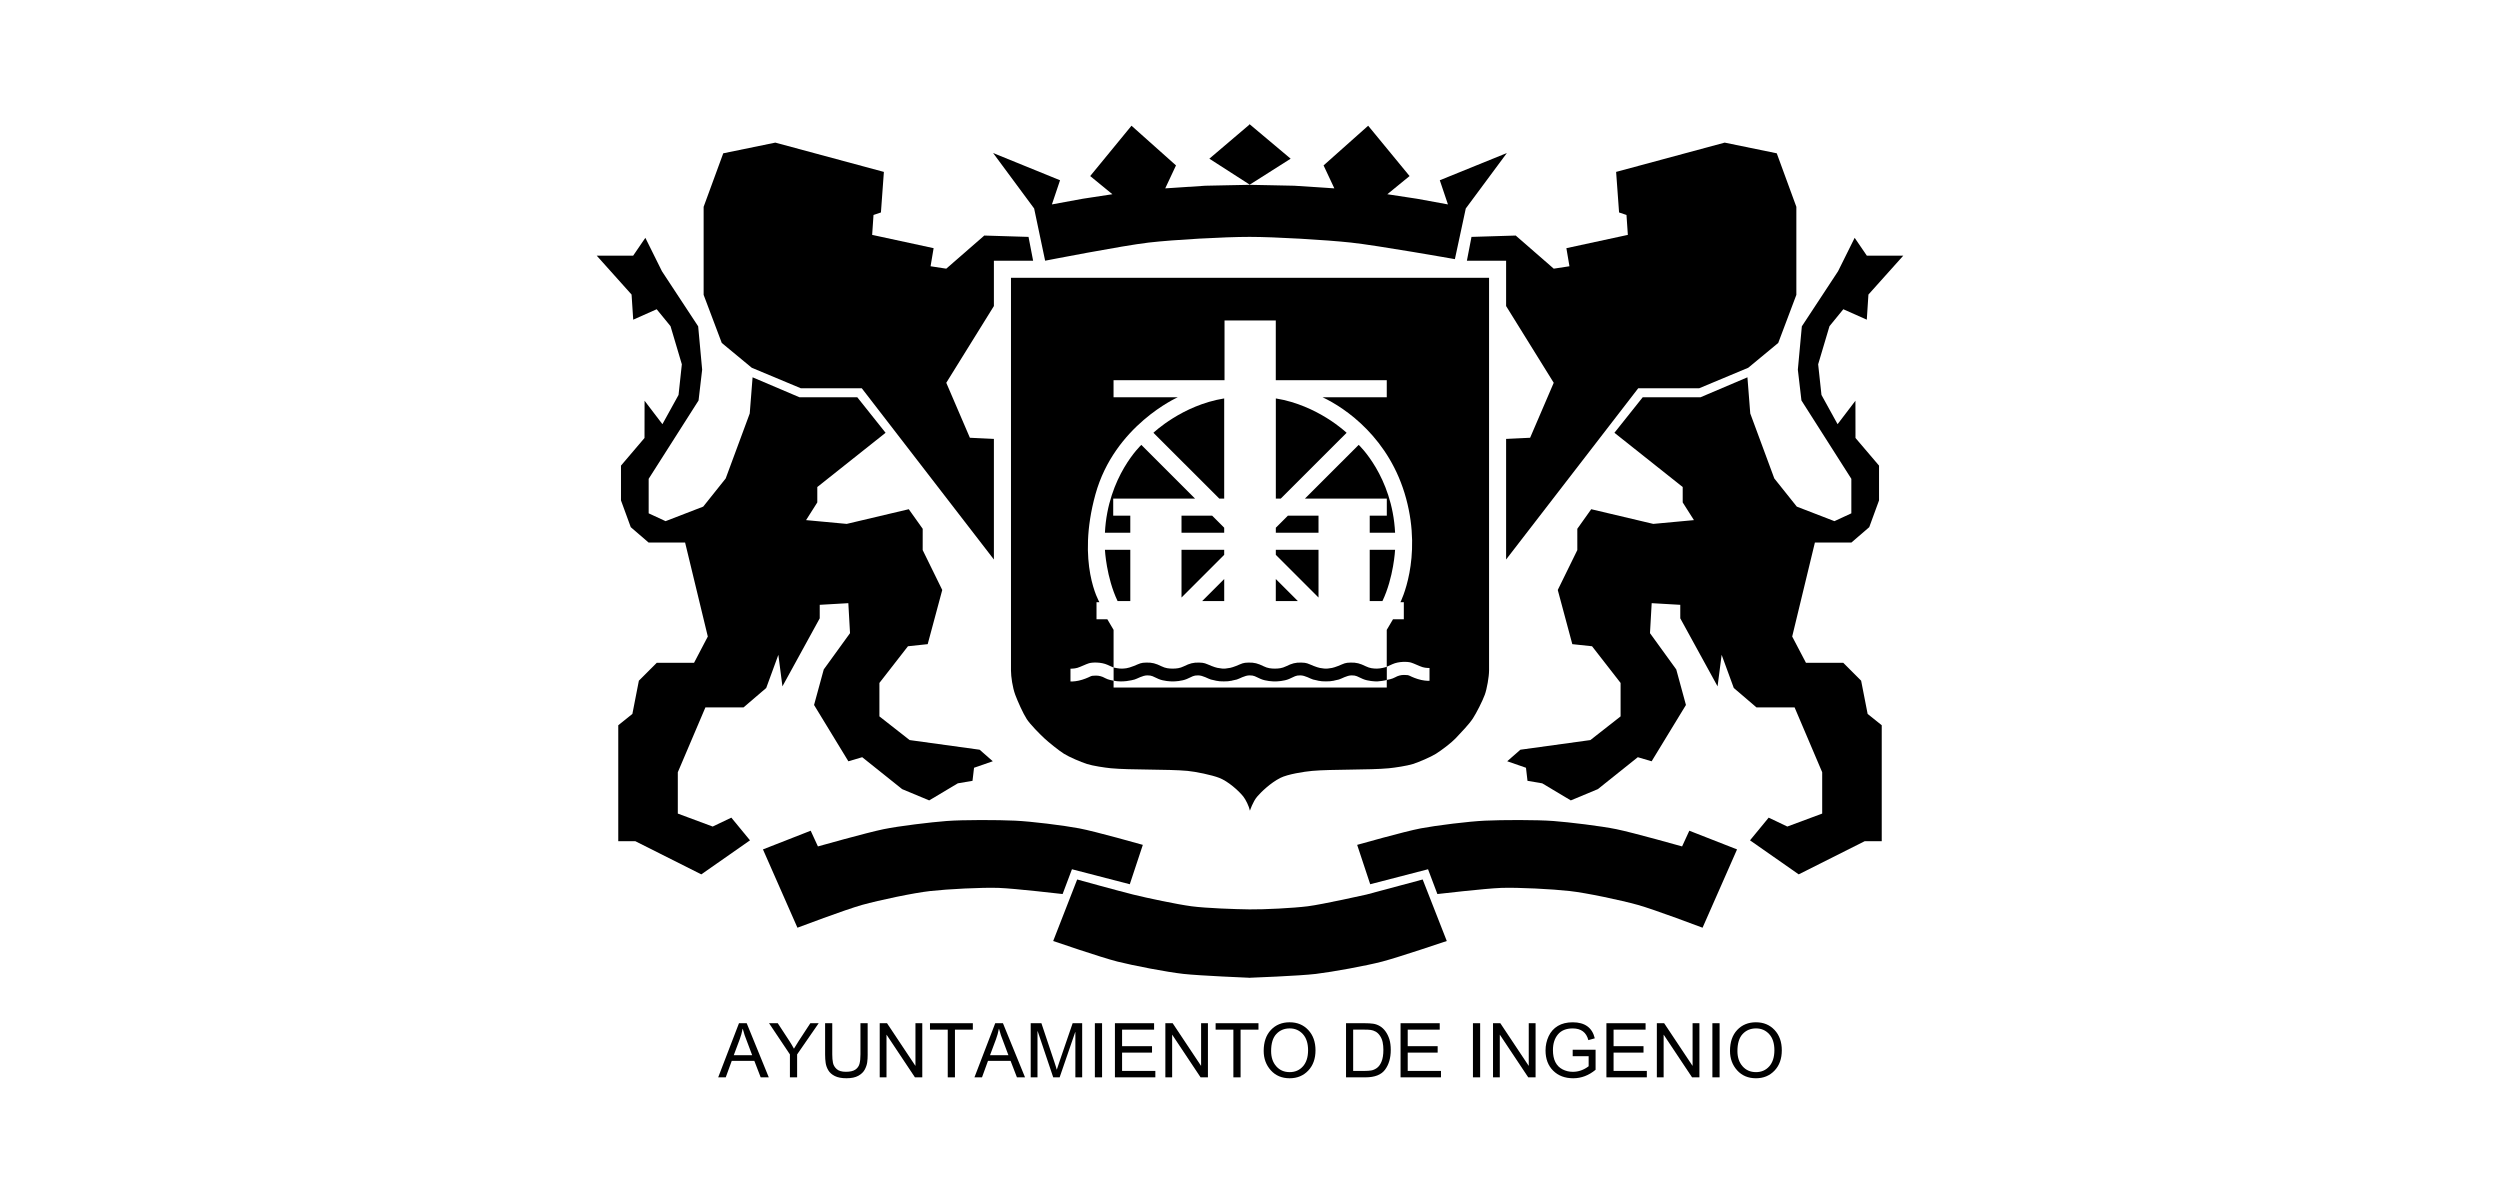
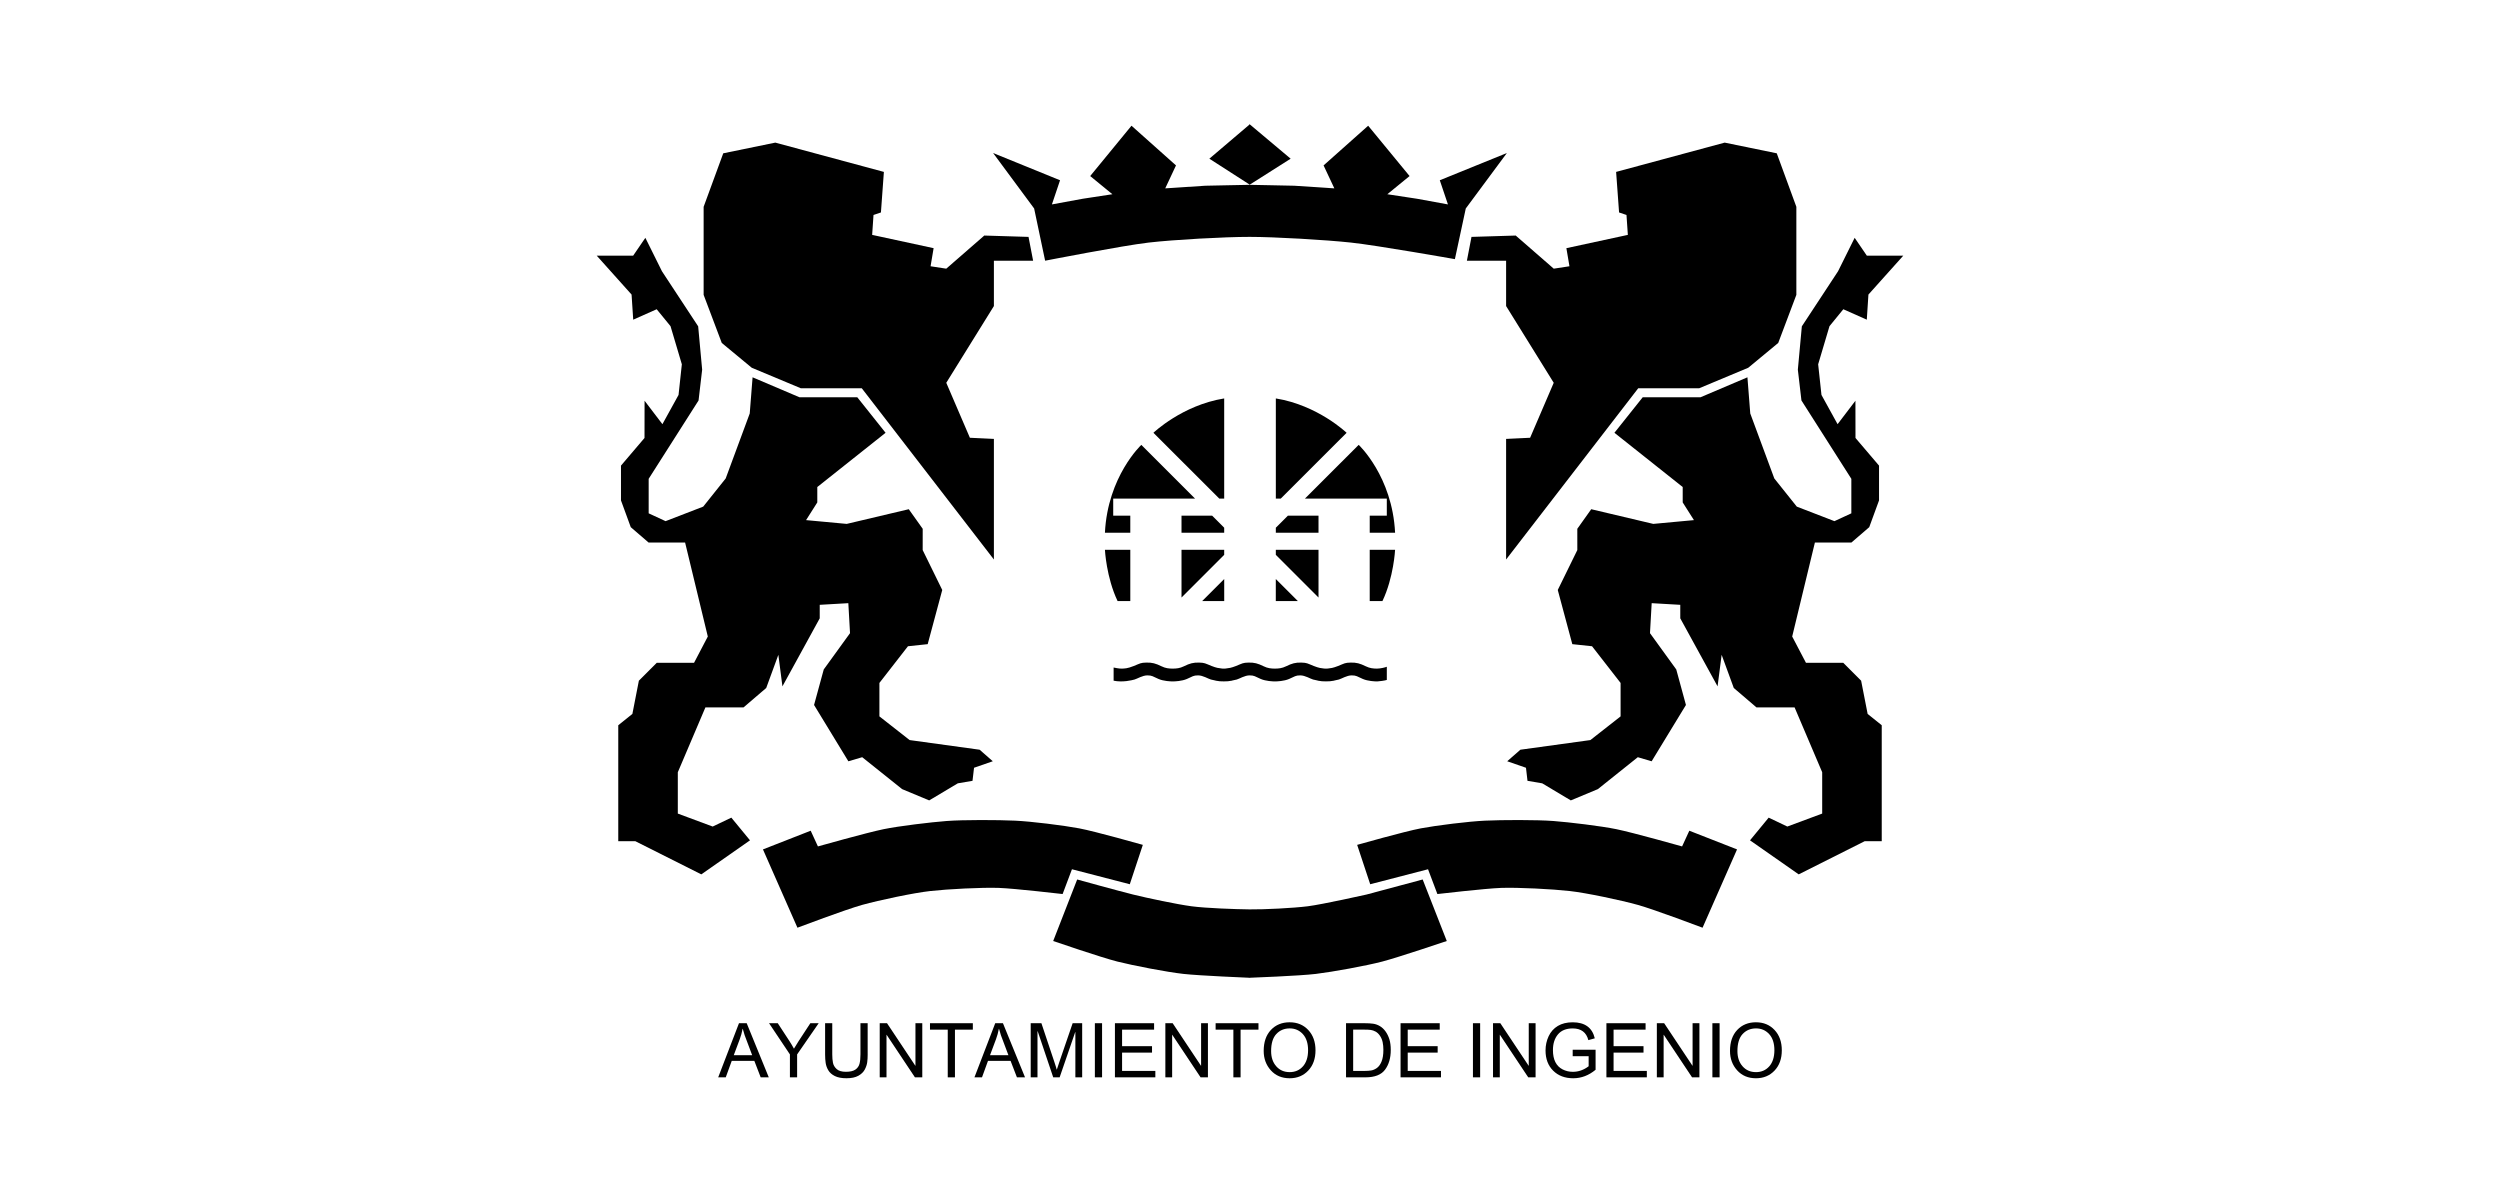
<svg xmlns="http://www.w3.org/2000/svg" id="Capa_2" data-name="Capa 2" viewBox="0 0 210 101">
  <g>
    <polyline points="74.246 14.44 65.127 11.98 60.753 12.878 59.105 17.372 59.105 24.768 60.629 28.807 63.147 30.891 67.276 32.617 72.392 32.617 83.487 46.998 83.487 36.868 81.47 36.772 79.487 32.154 83.487 25.708 83.487 21.899 86.782 21.899 86.396 19.899 82.68 19.786 79.486 22.568 78.168 22.366 78.424 20.846 73.261 19.73 73.375 18.057 73.998 17.847 74.246 14.44" />
    <polyline points="54.21 19.977 53.187 21.474 50.123 21.474 53.052 24.743 53.19 26.853 55.161 25.976 56.324 27.399 57.275 30.601 56.998 33.174 55.643 35.631 54.144 33.662 54.139 36.79 52.162 39.112 52.162 42.033 52.984 44.282 54.482 45.574 57.549 45.574 59.456 53.468 58.299 55.678 55.164 55.678 53.665 57.178 53.12 59.969 51.934 60.922 51.934 70.662 53.37 70.662 58.91 73.447 63 70.588 61.432 68.682 59.866 69.43 56.936 68.341 56.936 64.869 59.253 59.424 62.454 59.424 64.362 57.791 65.382 55.004 65.724 57.654 68.857 51.94 68.857 50.805 71.26 50.666 71.402 53.185 69.195 56.233 68.381 59.218 71.263 63.948 72.425 63.605 75.781 66.287 78.052 67.234 80.455 65.8 81.691 65.589 81.819 64.492 83.395 63.945 82.288 62.976 76.408 62.166 73.87 60.176 73.87 57.367 76.268 54.285 77.926 54.109 79.149 49.558 77.505 46.206 77.507 44.419 76.337 42.774 71.125 44.007 67.71 43.69 68.653 42.203 68.653 40.91 74.389 36.354 72.014 33.373 67.163 33.373 63.217 31.694 62.978 34.731 60.958 40.19 59.07 42.556 55.908 43.777 54.488 43.12 54.488 40.221 58.679 33.639 58.981 31.054 58.646 27.412 55.605 22.788 54.21 19.977" />
    <path d="M64.088,71.35l4.01-1.57.607,1.319s4.117-1.161,5.513-1.447c1.305-.267,3.958-.586,5.286-.687,1.435-.109,4.317-.096,5.755-.03,1.356.062,4.057.394,5.39.646,1.357.256,5.348,1.387,5.348,1.387l-1.095,3.308-4.859-1.259-.784,2.082s-4.005-.466-5.346-.515c-1.441-.052-4.326.1-5.758.261-1.451.162-4.314.774-5.721,1.163-1.392.385-5.45,1.92-5.45,1.92l-2.897-6.579" />
    <path d="M145.912,71.35l-4.009-1.57-.607,1.319s-4.118-1.161-5.514-1.447c-1.306-.267-3.958-.586-5.287-.687-1.435-.109-4.317-.096-5.754-.03-1.356.062-4.057.394-5.391.646-1.357.256-5.348,1.387-5.348,1.387l1.096,3.308,4.858-1.259.785,2.082s4.004-.466,5.346-.515c1.44-.052,4.326.1,5.758.261,1.45.162,4.314.774,5.72,1.163,1.392.385,5.451,1.92,5.451,1.92l2.897-6.579" />
    <path d="M119.506,73.876l-4.721,1.266s-3.684.828-4.932.985c-1.216.153-3.67.277-4.895.262-1.22-.015-3.662-.101-4.871-.262-1.24-.166-3.692-.686-4.907-.985-1.18-.291-4.697-1.266-4.697-1.266l-2.015,5.169s4.022,1.381,5.394,1.727c1.367.345,4.142.88,5.542,1.036,1.372.153,5.51.323,5.51.323,0,0-.001.004,0,.005.008.007.043-.002.043-.002l.042.002v-.005s4.162-.155,5.539-.323c1.406-.171,4.2-.677,5.57-1.036,1.376-.361,5.422-1.727,5.422-1.727l-2.025-5.169Z" />
    <g>
      <polygon points="108.414 13.33 105 10.462 105 10.426 104.979 10.444 104.957 10.426 104.957 10.463 101.586 13.33 104.957 15.498 104.957 15.526 104.979 15.512 105 15.526 105 15.498 108.414 13.33" />
      <path d="M120.943,15.142l.684,2.029-2.599-.476-.488-.074-2.005-.305,1.869-1.527-3.478-4.228-3.746,3.334.905,1.928-3.362-.221-1.858-.039-1.866-.037v-.001l-.025.001-.025-.001v.001l-1.862.037-1.854.039-3.354.221.904-1.928-3.738-3.334-3.469,4.228,1.864,1.527-2.001.305-.487.074-2.592.476.683-2.029-5.622-2.288,3.446,4.659.923,4.386s6.506-1.27,8.7-1.523c2.11-.243,6.36-.48,8.484-.478,2.13.002,6.387.25,8.504.478,2.198.236,8.732,1.392,8.732,1.392l.914-4.255,3.453-4.659-5.635,2.288Z" />
    </g>
    <polyline points="135.754 14.44 144.874 11.98 149.248 12.878 150.894 17.372 150.894 24.768 149.371 28.807 146.853 30.891 142.725 32.617 137.608 32.617 126.513 46.998 126.513 36.868 128.53 36.772 130.513 32.154 126.513 25.708 126.513 21.899 123.219 21.899 123.605 19.899 127.32 19.786 130.515 22.568 131.834 22.366 131.576 20.846 136.739 19.73 136.625 18.057 136.002 17.847 135.754 14.44" />
    <polyline points="155.791 19.977 156.813 21.474 159.877 21.474 156.948 24.743 156.811 26.853 154.839 25.976 153.677 27.399 152.725 30.601 153.003 33.174 154.357 35.631 155.856 33.662 155.861 36.79 157.839 39.112 157.839 42.033 157.016 44.282 155.518 45.574 152.451 45.574 150.544 53.468 151.702 55.678 154.836 55.678 156.335 57.178 156.881 59.969 158.066 60.922 158.066 70.662 156.632 70.662 151.091 73.447 147.001 70.588 148.568 68.682 150.135 69.43 153.064 68.341 153.064 64.869 150.747 59.424 147.546 59.424 145.638 57.791 144.618 55.004 144.276 57.654 141.143 51.94 141.143 50.805 138.741 50.666 138.599 53.185 140.806 56.233 141.619 59.218 138.737 63.948 137.576 63.605 134.219 66.287 131.948 67.234 129.546 65.8 128.309 65.589 128.182 64.492 126.606 63.945 127.712 62.976 133.592 62.166 136.13 60.176 136.13 57.367 133.732 54.285 132.074 54.109 130.852 49.558 132.495 46.206 132.494 44.419 133.663 42.774 138.876 44.007 142.291 43.69 141.347 42.203 141.347 40.91 135.611 36.354 137.986 33.373 142.837 33.373 146.784 31.694 147.022 34.731 149.042 40.19 150.931 42.556 154.092 43.777 155.513 43.12 155.513 40.221 151.321 33.639 151.019 31.054 151.355 27.412 154.395 22.788 155.791 19.977" />
    <g>
      <polygon points="102.832 44.329 101.82 43.317 99.247 43.317 99.247 44.75 102.832 44.75 102.832 44.329" />
      <polygon points="110.755 46.184 107.169 46.184 107.169 46.606 110.755 50.192 110.755 46.184" />
      <polygon points="102.832 46.184 99.247 46.184 99.247 50.192 102.832 46.606 102.832 46.184" />
      <polygon points="107.167 48.637 107.167 50.488 109.019 50.488 107.167 48.637" />
      <path d="M115.057,50.488h1.069c.948-1.992,1.061-4.304,1.061-4.304h-2.131v4.304Z" />
      <path d="M116.492,41.883v1.434h-1.435v1.434h2.131c-.233-4.746-3.058-7.383-3.058-7.383l-4.515,4.514h6.877Z" />
      <polygon points="110.755 43.317 108.181 43.317 107.169 44.329 107.169 44.75 110.755 44.75 110.755 43.317" />
      <path d="M113.115,36.354s-2.416-2.316-5.945-2.886v8.415h.412l5.533-5.528Z" />
      <polygon points="102.834 50.488 102.834 48.637 100.983 50.488 102.834 50.488" />
      <path d="M102.832,41.883v-8.415c-3.529.57-5.945,2.886-5.945,2.886l5.533,5.528h.412Z" />
      <path d="M116.474,56.013c-.094.043-.489.147-.808.151-.32-.004-.595-.025-.946-.198-.488-.24-.779-.319-1.265-.309-.485.01-.509.066-1.059.287-.217.087-.375.132-.512.163-.104.02-.235.041-.354.051-.047.002-.094.004-.139.006-.004,0-.008 0-.013 0-.003,0-.008-0-.012-0-.046-.002-.092-.004-.14-.006-.119-.011-.25-.032-.354-.051-.137-.031-.295-.076-.513-.163-.549-.22-.574-.276-1.059-.287-.485-.011-.776.069-1.264.309-.352.173-.626.194-.946.198-.32-.004-.595-.025-.946-.198-.488-.24-.779-.319-1.264-.309-.486.01-.51.066-1.059.287-.202.081-.351.124-.482.155-.11.022-.265.048-.401.06-.041.002-.082.004-.121.005-.006,0-.013 0-.019,0-.006 0-.012,0-.019,0-.04-.002-.08-.004-.121-.005-.136-.012-.29-.038-.401-.06-.131-.031-.279-.074-.481-.155-.55-.22-.574-.276-1.059-.287-.486-.011-.777.069-1.265.309-.351.173-.627.194-.946.198-.32-.004-.595-.025-.946-.198-.488-.24-.779-.319-1.265-.309-.485.01-.509.066-1.059.287-.549.22-.775.21-1.011.22-.216.01-.617-.077-.682-.092v1.106c.753.159,1.528-.035,1.757-.098.231-.064.67-.348,1.075-.348.406,0,.45.088.943.302.424.184,1.013.204,1.168.206v0h.041v-0c.155-.002.743-.021,1.168-.206.493-.214.537-.302.943-.302.406,0,.844.285,1.075.348.077.021.22.057.4.09v.006c.233.05.465.065.686.061.221.003.454-.011.686-.061v-.006c.18-.033.323-.069.401-.09.23-.064.669-.348,1.075-.348.406,0,.45.088.942.302.425.184,1.014.204,1.168.206v0h.041v-0c.155-.002.743-.021,1.168-.206.493-.214.537-.302.942-.302.406,0,.844.285,1.075.348.076.021.217.056.393.088v.007c.234.051.468.065.689.061.222.003.456-.011.69-.061v-.007c.176-.032.316-.068.392-.088.231-.064.67-.348,1.075-.348.406,0,.45.088.943.302.424.184,1.013.204,1.168.206v0h.041v-0c.155-.002.671-.075.788-.121,0,0,.007-.001.014-.002v-1.109c-.012.006-.014.006-.014.006Z" />
-       <path d="M105,23.334h-20.078v32.987c0,.517.134,1.434.358,2.039.197.532.657,1.567.966,2.042.291.448,1.084,1.248,1.474,1.611.351.327,1.204,1.021,1.649,1.3.448.281,1.43.699,1.933.861.488.157,1.508.311,2.019.36,1.6.153,4.825.07,6.424.22.681.064,2.034.339,2.672.587.742.288,1.615,1.063,2.014,1.559.208.258.487.828.563,1.199,0,0,.244-.757.608-1.182.317-.37,1.102-1.146,1.954-1.576.612-.308,1.994-.526,2.676-.587,1.603-.143,4.833-.066,6.434-.22.511-.049,1.534-.203,2.024-.36.504-.162,1.488-.579,1.936-.861.445-.279,1.293-.916,1.652-1.3.46-.493,1.109-1.155,1.44-1.658.306-.467.808-1.463,1.004-1.995.179-.486.359-1.521.359-2.038V23.334h-20.079ZM92.806,56.949c-.233-.133-.486-.198-.736-.198-.25,0-.365.013-.479.07-.212.105-.574.263-.975.352-.397.088-.696.071-.696.071v-1.075s.313.009.58-.071c.267-.08.719-.309.975-.386.29-.086,1.025-.106,1.557.134l.494.223v1.105s-.43-.058-.72-.223ZM120.08,57.188s-.299.017-.696-.071c-.401-.088-.763-.247-.975-.352-.115-.057-.229-.07-.479-.07-.25,0-.503.065-.736.198-.263.15-.639.211-.706.221v.639h-22.947v-.577c-.005-.001-.01-.001-.015-.002l.002-1.106s.008.002.013.003v-3.162l-.525-.891h-.909v-1.435h.242s-1.934-3.252-.334-9.054c1.602-5.802,6.915-8.157,6.915-8.157h-5.392v-1.435h9.322l.001-5.019h4.305v5.019h9.322v1.435h-5.389c1.921.902,5.65,3.448,7.017,8.51,1.367,5.062-.479,8.701-.479,8.701h.284v1.435h-.909l-.525.891v3.097c.03-.013.13-.059.48-.217.532-.24,1.267-.22,1.557-.134.256.076.708.305.975.386.267.08.58.071.58.071v1.075Z" />
      <path d="M94.945,46.184h-2.131s.114,2.312,1.062,4.304h1.069v-4.304Z" />
      <path d="M94.945,43.317h-1.435v-1.434h6.876l-4.514-4.514s-2.826,2.636-3.058,7.383h2.131v-1.434Z" />
    </g>
  </g>
  <g>
    <path d="M64.577,90.496h-.68l-.533-1.383h-1.898l-.503,1.383h-.635l1.746-4.546h.648l1.855,4.546ZM63.182,88.636c-.373-.984-.582-1.543-.63-1.676-.047-.133-.1-.311-.158-.535h-.015c-.058.306-.136.589-.233.85l-.509,1.361h1.545Z" />
    <path d="M68.769,85.95l-1.811,2.621v1.926h-.605v-1.926l-1.753-2.621h.732l.999,1.529c.101.155.221.359.36.611.087-.169.546-.882,1.377-2.139h.701Z" />
    <path d="M72.885,88.58c0,.233-.013.449-.039.648-.026.198-.094.402-.204.612-.111.21-.29.385-.54.524-.249.139-.581.209-.997.209-.406,0-.732-.062-.98-.186-.248-.124-.43-.284-.546-.481-.116-.196-.19-.401-.222-.614-.032-.213-.048-.451-.048-.713v-2.63h.601v2.621c0,.273.02.508.059.705.039.197.143.373.31.526.168.153.426.229.775.229.353,0,.619-.061.797-.183.177-.122.293-.285.347-.488.053-.204.08-.467.08-.789v-2.621h.605v2.63Z" />
    <path d="M77.471,90.496h-.617l-2.376-3.57h-.012v3.57h-.57v-4.546h.614l2.375,3.569h.013v-3.569h.574v4.546Z" />
    <path d="M81.72,86.49h-1.504v4.007h-.605v-4.007h-1.492v-.54h3.6v.54Z" />
    <path d="M86.102,90.496h-.68l-.533-1.383h-1.898l-.503,1.383h-.635l1.746-4.546h.648l1.855,4.546ZM84.707,88.636c-.373-.984-.582-1.543-.63-1.676-.047-.133-.1-.311-.158-.535h-.015c-.058.306-.136.589-.233.85l-.509,1.361h1.545Z" />
    <path d="M90.902,90.496h-.571v-3.805h-.012l-1.309,3.805h-.54l-1.302-3.867h-.019v3.867h-.57v-4.546h.899l1.076,3.219c.12.358.189.582.208.673h.013c.056-.176.136-.419.242-.729l1.085-3.163h.8v4.546Z" />
    <path d="M92.574,90.496h-.605v-4.546h.605v4.546Z" />
    <path d="M97.049,90.496h-3.395v-4.546h3.29v.54h-2.689v1.389h2.515v.54h-2.515v1.538h2.794v.54Z" />
    <path d="M101.465,90.496h-.617l-2.376-3.57h-.012v3.57h-.57v-4.546h.614l2.375,3.569h.013v-3.569h.574v4.546Z" />
    <path d="M105.713,86.49h-1.504v4.007h-.605v-4.007h-1.492v-.54h3.6v.54Z" />
    <path d="M108.331,85.872c.637,0,1.158.216,1.563.648.405.432.608,1.002.608,1.709,0,.705-.204,1.272-.611,1.701-.407.429-.927.644-1.56.644-.655,0-1.183-.223-1.582-.667-.399-.445-.599-.987-.599-1.628,0-.746.202-1.334.606-1.763.405-.429.929-.644,1.574-.644ZM108.325,90.059c.461,0,.834-.161,1.121-.484.286-.322.43-.771.433-1.346,0-.591-.147-1.046-.439-1.365-.293-.319-.66-.478-1.103-.478-.455,0-.829.156-1.123.468-.293.312-.44.791-.44,1.436,0,.527.144.954.431,1.279.288.326.661.489,1.12.489Z" />
    <path d="M113.066,85.95h1.569c.275,0,.512.014.71.042.198.028.388.096.569.204.181.109.339.258.474.448.136.19.242.409.32.656.077.247.116.547.116.898,0,.67-.159,1.221-.478,1.652-.319.431-.866.646-1.643.646h-1.637v-4.546ZM113.668,89.957h.974c.198,0,.376-.013.532-.037.157-.025.315-.091.474-.201.16-.11.293-.29.398-.54.106-.25.158-.581.158-.993,0-.228-.02-.44-.06-.637-.041-.198-.115-.378-.224-.54-.108-.162-.233-.281-.374-.357-.141-.076-.277-.121-.411-.138-.133-.017-.305-.025-.513-.025h-.956v3.467Z" />
    <path d="M121.042,90.496h-3.395v-4.546h3.29v.54h-2.689v1.389h2.515v.54h-2.515v1.538h2.794v.54Z" />
    <path d="M124.332,90.496h-.605v-4.546h.605v4.546Z" />
    <path d="M128.988,90.496h-.617l-2.376-3.57h-.012v3.57h-.57v-4.546h.614l2.375,3.569h.013v-3.569h.574v4.546Z" />
    <path d="M134.03,89.86c-.573.476-1.199.714-1.879.714-.697,0-1.259-.213-1.686-.638-.427-.425-.64-.99-.64-1.695,0-.43.088-.83.262-1.201.175-.371.432-.659.772-.862.34-.203.756-.305,1.248-.305.51,0,.92.112,1.23.337.309.224.517.56.625,1.009l-.54.152c-.085-.327-.237-.572-.456-.736-.219-.165-.506-.247-.859-.247-.548,0-.961.168-1.241.503-.279.335-.419.773-.419,1.315,0,.405.068.742.203,1.011.136.269.336.472.602.61.266.137.554.206.866.206.476,0,.918-.156,1.328-.468v-.843h-1.34v-.543h1.923v1.684Z" />
    <path d="M138.334,90.496h-3.395v-4.546h3.29v.54h-2.689v1.389h2.515v.54h-2.515v1.538h2.794v.54Z" />
    <path d="M142.75,90.496h-.617l-2.376-3.57h-.012v3.57h-.57v-4.546h.614l2.375,3.569h.013v-3.569h.574v4.546Z" />
    <path d="M144.446,90.496h-.605v-4.546h.605v4.546Z" />
    <path d="M147.501,85.872c.637,0,1.158.216,1.563.648.405.432.608,1.002.608,1.709,0,.705-.204,1.272-.611,1.701-.407.429-.927.644-1.56.644-.655,0-1.183-.223-1.582-.667-.399-.445-.599-.987-.599-1.628,0-.746.202-1.334.606-1.763.405-.429.929-.644,1.574-.644ZM147.495,90.059c.461,0,.834-.161,1.121-.484.286-.322.43-.771.433-1.346,0-.591-.147-1.046-.439-1.365-.293-.319-.66-.478-1.103-.478-.455,0-.829.156-1.123.468-.293.312-.44.791-.44,1.436,0,.527.144.954.431,1.279.288.326.661.489,1.12.489Z" />
  </g>
</svg>